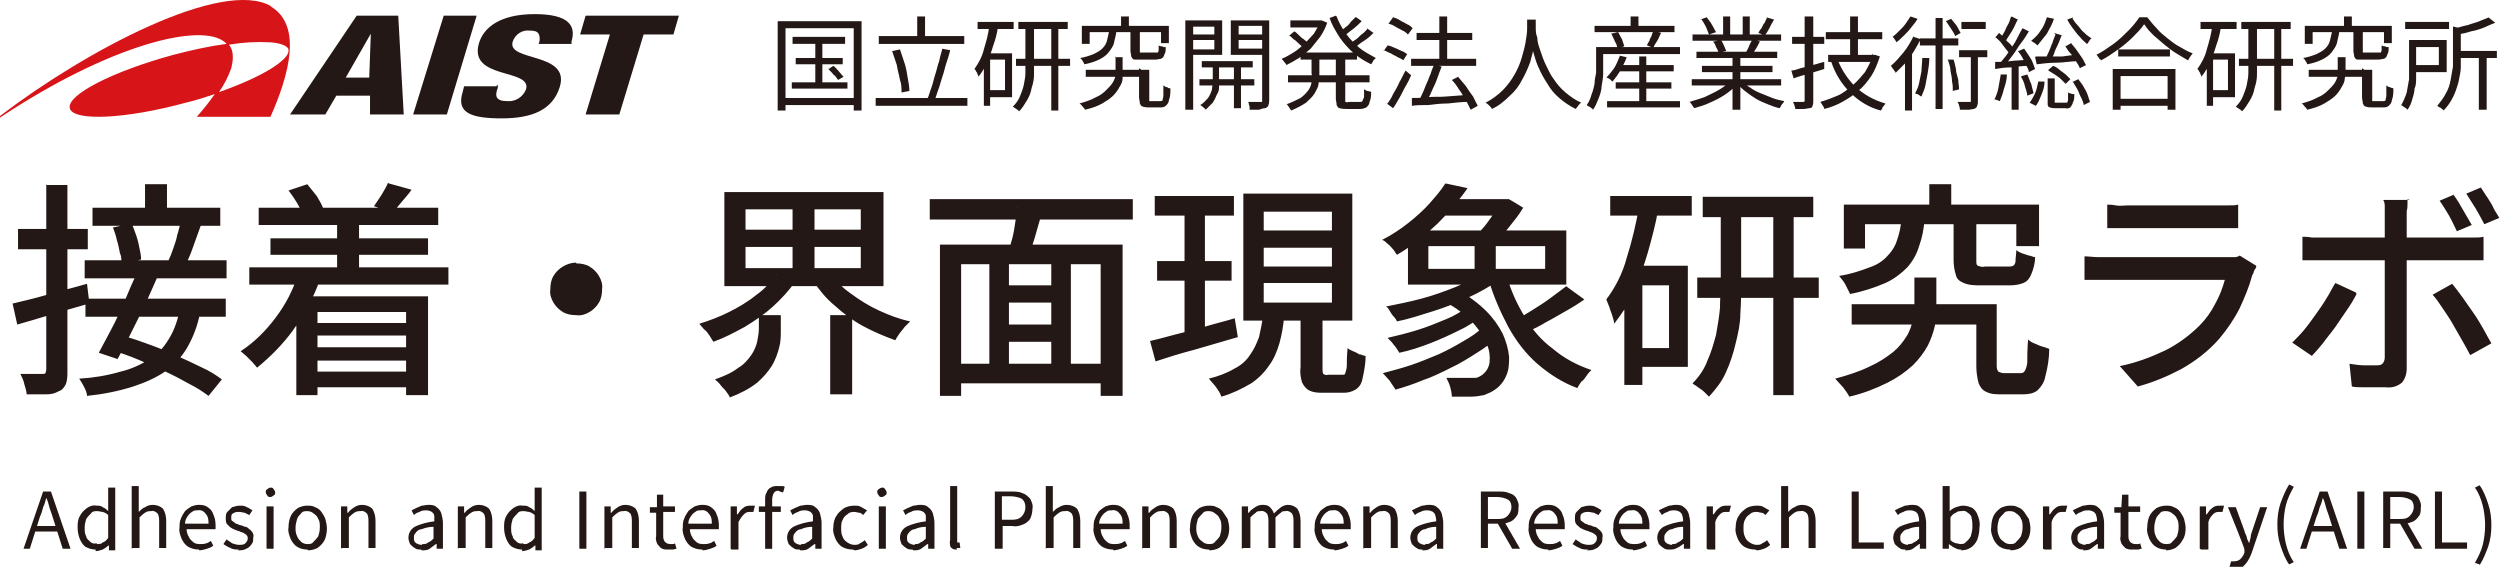
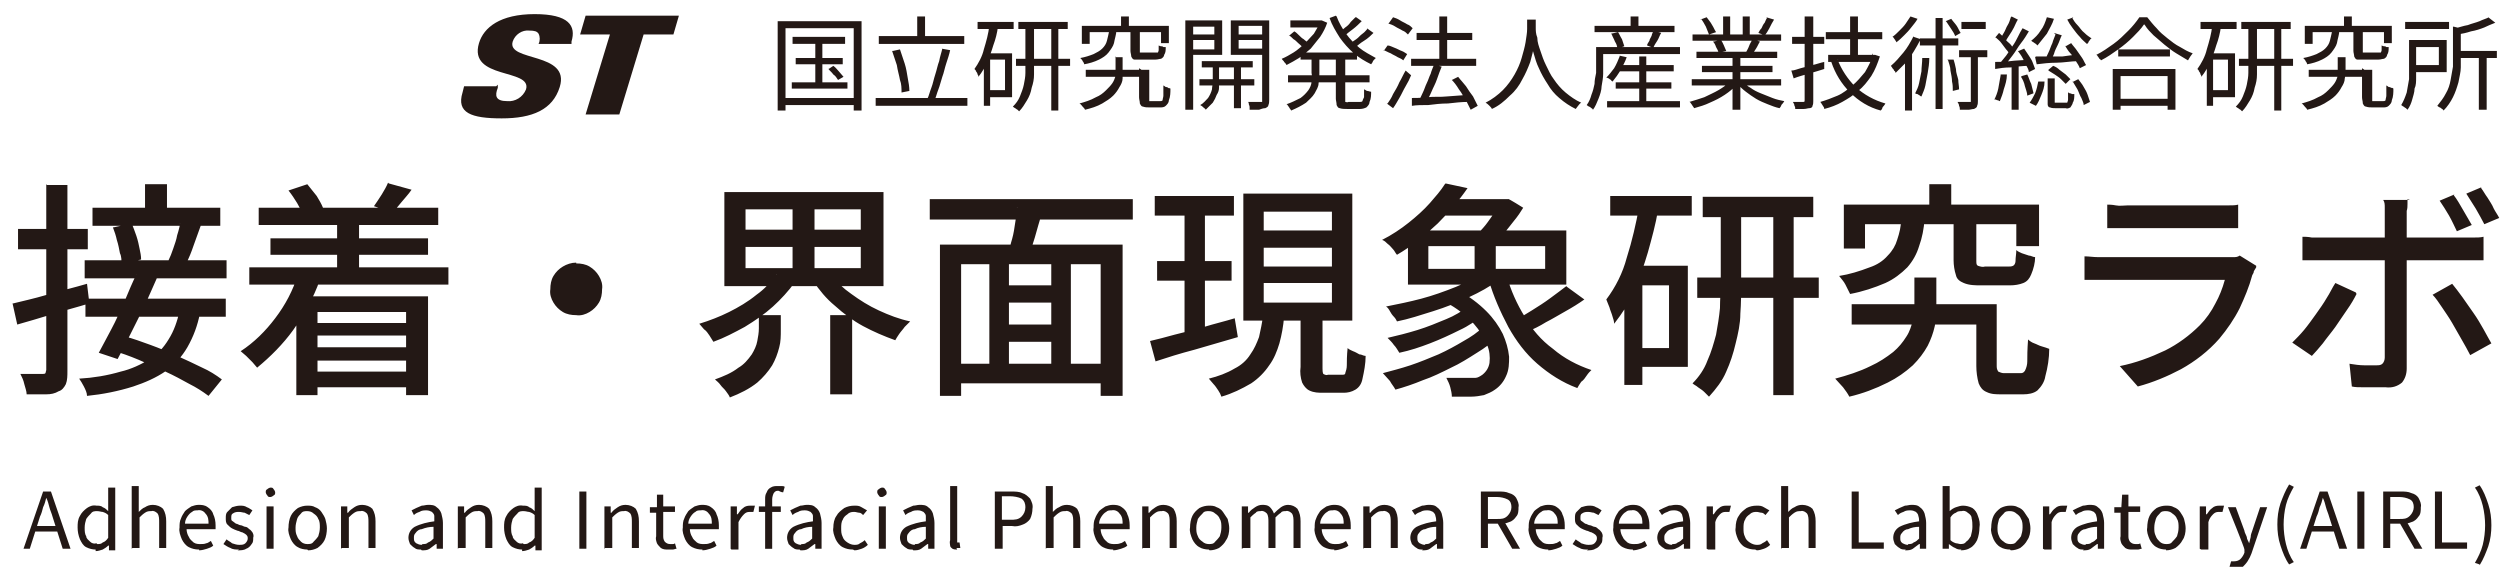
<svg xmlns="http://www.w3.org/2000/svg" id="_レイヤー_1" data-name="レイヤー_1" version="1.1" viewBox="0 0 318.9 72.3">
  <defs>
    <style>
      .st0 {
        fill: #231815;
      }

      .st1 {
        fill: #d71518;
      }
    </style>
  </defs>
  <g id="_サイトタイトル_e" data-name="サイトタイトル_e">
    <path id="_パス_391" data-name="パス_391" class="st0" d="M18.5,23.5h2.8v3.9h-2.8v-3.9ZM11.8,26.5h16.3v2.3H11.8v-2.3ZM10.8,33.2h18.1v2.3H10.8v-2.3ZM14.5,29l2.3-.5c.2.5.4,1,.6,1.6.2.6.3,1.1.4,1.6.1.5.2.9.2,1.4l-2.5.6c0-.5,0-1-.2-1.4-.1-.5-.2-1.1-.4-1.7-.1-.5-.3-1.1-.5-1.6ZM22.9,28.5l2.7.3c-.3.8-.6,1.7-.9,2.5-.3.9-.6,1.6-.9,2.2l-2.3-.3c.2-.4.4-.9.6-1.5.2-.6.4-1.1.5-1.7.2-.6.3-1.1.4-1.5h0ZM10.9,38.1h17.9v2.3H10.9v-2.3ZM17.3,35l2.7.5c-.5,1.1-1,2.3-1.6,3.6-.6,1.2-1.2,2.4-1.8,3.6-.6,1.2-1.1,2.2-1.6,3.1l-2.4-.8c.5-.9,1-1.9,1.6-3,.6-1.1,1.1-2.3,1.7-3.6.5-1.2,1-2.4,1.5-3.4h0ZM14.3,44.7l1.6-1.8c1.1.3,2.2.7,3.3,1.1,1.1.4,2.3.9,3.4,1.4,1.1.5,2.2,1,3.2,1.5.9.4,1.7.9,2.5,1.5l-1.7,2.1c-.8-.6-1.6-1.1-2.4-1.5-.9-.5-2-1.1-3.1-1.6-1.1-.5-2.3-1-3.4-1.5-1.2-.5-2.3-.9-3.4-1.2ZM22.9,39.7l2.6.3c-.3,1.5-.8,2.9-1.6,4.3-.7,1.2-1.6,2.2-2.7,3-1.3.9-2.7,1.5-4.2,2-1.9.6-3.9,1-5.9,1.2,0-.4-.2-.8-.4-1.2-.2-.4-.4-.7-.6-1,1.8-.1,3.6-.4,5.3-.9,1.3-.3,2.6-.9,3.7-1.6,1-.6,1.8-1.5,2.4-2.5.7-1.1,1.1-2.3,1.4-3.6ZM1.7,38.7c1.2-.3,2.6-.6,4.3-1.1,1.7-.5,3.4-.9,5.1-1.4l.3,2.5c-1.6.5-3.2.9-4.8,1.4-1.6.5-3,.9-4.4,1.3l-.6-2.7ZM2.3,29.2h8.9v2.6H2.3v-2.6ZM6,23.6h2.6v23.7c0,.6,0,1.2-.2,1.7-.2.4-.5.8-.9.9-.5.3-1,.4-1.6.4-.8,0-1.6,0-2.5,0,0-.4-.2-.9-.3-1.3-.1-.5-.3-.9-.5-1.3.6,0,1.2,0,1.7,0h1.1c.2,0,.3,0,.4-.1,0-.1.1-.3.1-.4v-23.7ZM33.1,26.5h22.8v2.2h-22.9v-2.2ZM34.5,30.4h20.1v2.1h-20.1v-2.1ZM39.2,41.2h13.7v1.6h-13.7v-1.6ZM39.2,44.3h13.7v1.7h-13.7v-1.7ZM39.2,47.4h14v2h-14v-2ZM31.8,34.1h25.4v2.2h-25.4v-2.2ZM43,28h2.8v7.8h-2.8v-7.8ZM36.8,24.3l2.4-.8c.4.5.8,1,1.2,1.5.3.5.6,1,.8,1.5l-2.5,1c-.2-.5-.5-1.1-.8-1.6-.3-.5-.7-1.1-1.1-1.6ZM49.6,23.4l2.9.8c-.4.6-.9,1.1-1.3,1.6-.4.5-.8,1-1.2,1.3l-2.3-.8c.3-.4.6-.9,1-1.5.3-.5.6-1,.8-1.5ZM38.1,35.1l2.7.6c-.8,2.3-2,4.4-3.4,6.4-1.3,1.8-2.9,3.4-4.6,4.8-.2-.2-.4-.5-.6-.7l-.8-.8c-.2-.2-.5-.4-.7-.6,1.7-1.1,3.2-2.6,4.4-4.2,1.3-1.7,2.3-3.6,2.9-5.6ZM37.7,37.8h16.9v12.6h-2.8v-10.6h-11.3v10.6h-2.7v-12.6ZM73.5,33.6c.6,0,1.2.1,1.7.4.5.3.9.7,1.2,1.2.3.5.5,1.1.4,1.7,0,.6-.1,1.2-.4,1.7-.3.5-.7.9-1.2,1.2-.5.3-1.1.5-1.7.4-.6,0-1.2-.1-1.7-.4-.5-.3-.9-.7-1.2-1.2-.3-.5-.5-1.1-.4-1.7,0-.6.1-1.2.4-1.7.3-.5.7-.9,1.2-1.2.5-.3,1.1-.5,1.7-.5ZM95.1,31.5v2.7h14.7v-2.7h-14.7ZM95.1,26.7v2.6h14.7v-2.6h-14.7ZM92.4,24.5h20.3v12h-20.3v-12ZM106,35c.7,1,1.6,1.8,2.6,2.5,1.1.8,2.2,1.5,3.5,2.1,1.3.6,2.6,1.1,4,1.4-.2.2-.4.4-.7.7-.2.3-.5.6-.7.9-.2.3-.4.6-.5.8-1.4-.5-2.8-1.1-4.1-1.8-1.3-.7-2.5-1.6-3.6-2.6-1.1-.9-2-2-2.8-3.2l2.3-.9ZM99,35l2.4,1c-.8,1.1-1.8,2.2-2.8,3.1-1.1,1-2.3,1.8-3.6,2.6-1.3.7-2.6,1.4-4,1.9-.2-.3-.3-.5-.5-.8-.2-.3-.4-.6-.7-.8-.2-.2-.4-.5-.6-.7,1.3-.4,2.6-.9,3.8-1.5,1.2-.6,2.4-1.3,3.5-2.2,1-.7,1.8-1.6,2.6-2.6h0ZM96.8,40.2h2.8v1.9c0,.7,0,1.5-.2,2.2-.2.8-.5,1.6-.9,2.3-.5.8-1.2,1.6-1.9,2.2-1,.8-2.2,1.4-3.5,1.9-.1-.3-.3-.5-.5-.8-.2-.3-.5-.5-.7-.8-.2-.3-.5-.5-.7-.7,1.1-.4,2.1-.8,3-1.5.7-.4,1.2-1,1.7-1.7.3-.5.6-1.1.7-1.7.1-.5.2-1.1.2-1.6v-1.8ZM101.1,25.6h2.8v9.7h-2.8v-9.7ZM105.9,40.2h2.8v10.1h-2.8v-10.1ZM127.4,36.4h7.8v2.2h-7.8v-2.2ZM127.4,41.4h7.8v2.2s-7.8,0-7.8,0v-2.2ZM121.6,46.4h20.1v2.5h-20.1v-2.5ZM119.9,31.2h23.3s0,19.3,0,19.3h-2.8v-16.8s-17.8,0-17.8,0v16.8h-2.7v-19.3ZM126.2,32.8h2.5s0,14.8,0,14.8h-2.5v-14.8ZM134.1,32.8h2.5v14.8h-2.5s0-14.8,0-14.8ZM129.7,26.5l3.2.7c-.3,1-.6,2-.9,3.1-.3,1-.6,1.9-.9,2.7l-2.5-.7c.2-.5.3-1.2.5-1.8.2-.7.3-1.4.4-2.1.1-.7.2-1.3.3-1.9ZM118.6,25.4h25.9s0,2.6,0,2.6h-25.9v-2.6ZM147.3,25h10.1v2.5h-10.1v-2.5ZM147.6,33.3h9.5v2.5h-9.5v-2.5ZM146.7,43.5c.9-.2,2-.5,3.1-.8,1.2-.3,2.4-.6,3.8-1,1.3-.4,2.6-.7,3.9-1.1l.4,2.4c-1.8.5-3.7,1.1-5.5,1.6-1.9.5-3.5,1-5,1.5l-.7-2.6ZM161.2,31.6v2.4h8.7v-2.4h-8.7ZM161.2,36.1v2.5h8.7v-2.5h-8.7ZM161.2,27v2.4h8.7v-2.4h-8.7ZM158.6,24.7h13.9v16.2h-13.9v-16.2ZM166.1,39.8h2.6v7.2c0,.2,0,.5.1.7.2.1.4.2.6.1h1.8c.2,0,.4,0,.4-.2.1-.3.2-.6.2-1,0-.5,0-1.2.1-2.2.2.2.5.3.7.4.3.1.6.3.8.4.3,0,.5.2.8.2,0,1-.2,2-.4,2.9-.1.6-.4,1.1-.9,1.4-.5.3-1,.4-1.5.4h-2.6c-.6,0-1.2,0-1.8-.3-.4-.2-.7-.6-.9-1-.2-.6-.3-1.3-.2-2v-7.2ZM161.1,40.4h2.7c-.1,1.2-.3,2.3-.6,3.4-.3,1-.7,2-1.3,2.8-.6.9-1.4,1.7-2.3,2.3-1.2.7-2.4,1.3-3.8,1.7-.1-.3-.2-.5-.4-.8-.2-.3-.4-.6-.6-.8-.2-.2-.4-.5-.6-.7,1.2-.3,2.3-.7,3.3-1.3.8-.4,1.5-1,2-1.8.5-.7.8-1.4,1.1-2.2.2-.9.4-1.8.5-2.7h0ZM151.1,26h2.6v17.1l-2.6.4v-17.5ZM184.3,38.5l1.8-1.4c1.3.7,2.5,1.6,3.5,2.6.9.9,1.6,1.9,2.1,2.9.4.9.7,1.9.8,2.9,0,.8,0,1.7-.4,2.5-.3.7-.8,1.3-1.4,1.7-.4.3-.9.5-1.4.7-.5.1-1.1.2-1.7.2-.3,0-.7,0-1.1,0-.4,0-.8,0-1.3,0,0-.4-.1-.8-.2-1.2-.1-.4-.3-.8-.5-1.2.5,0,1,0,1.5,0s.9,0,1.2,0c.3,0,.7,0,1,0,.3,0,.6-.2.9-.4.5-.4.8-.9.9-1.5.1-.8,0-1.6-.3-2.3-.4-1-1-1.9-1.7-2.7-1-1.1-2.2-2-3.5-2.7ZM187.4,39.1l1.9,1c-1,.8-2,1.5-3.1,2-1.2.6-2.5,1.2-3.8,1.7-1.3.5-2.5.9-3.9,1.2-.2-.3-.4-.7-.7-1-.2-.3-.5-.6-.8-.9,1.3-.3,2.5-.6,3.8-1,1.3-.4,2.5-.9,3.7-1.4,1-.4,2-1,2.9-1.7h0ZM189.3,41.8l1.9,1.1c-.9.8-1.8,1.5-2.8,2.1-1.1.7-2.2,1.4-3.3,1.9-1.2.6-2.4,1.2-3.6,1.6-1.2.5-2.4.9-3.5,1.2-.2-.4-.5-.7-.7-1.1-.3-.3-.6-.7-.9-1,1.1-.3,2.3-.6,3.5-1,1.2-.4,2.4-.9,3.6-1.4,1.1-.5,2.2-1.1,3.2-1.7.9-.5,1.8-1.1,2.5-1.8h0ZM183.9,25.4h8.6v2.1h-8.6v-2.1ZM189.1,34.7l2.1,1c-1.2.9-2.5,1.6-3.8,2.2-1.5.7-3,1.3-4.6,1.8-1.6.5-3.1,1-4.6,1.3-.1-.2-.2-.4-.4-.6-.2-.2-.4-.5-.5-.7s-.3-.5-.5-.6c1.5-.3,3-.6,4.5-1,1.5-.4,2.9-.9,4.4-1.5,1.2-.5,2.4-1.1,3.4-1.8h0ZM192.2,35.2c.5,1.8,1.3,3.6,2.3,5.2.9,1.6,2.1,3,3.6,4.1,1.4,1.2,3.1,2.1,4.9,2.7-.2.2-.4.4-.6.7s-.4.6-.7.8c-.2.3-.4.6-.5.8-1.9-.7-3.6-1.8-5.1-3.1-1.5-1.3-2.7-2.9-3.7-4.7-1-1.9-1.9-3.9-2.5-6l2.3-.5ZM199.9,36.6l2.2,1.6c-.7.5-1.5,1-2.4,1.5s-1.7,1-2.5,1.4c-.8.5-1.6.9-2.4,1.2l-1.7-1.4c.7-.3,1.5-.8,2.3-1.3.8-.5,1.6-1,2.4-1.6.8-.6,1.5-1.1,2-1.5h0ZM182.2,31.4v2.9h14.9v-2.9h-14.9ZM179.6,29.4h20.2v6.9h-20.2v-6.9ZM184.4,23.4l2.8.6c-1.1,1.6-2.4,3.1-3.8,4.5-1.6,1.5-3.3,2.9-5.2,4-.2-.2-.3-.5-.5-.7-.2-.2-.4-.5-.7-.7-.2-.2-.4-.4-.7-.5,1.2-.6,2.4-1.4,3.4-2.2,1-.8,1.9-1.6,2.7-2.5.7-.8,1.4-1.6,1.9-2.4h0ZM188.1,30.5h2.7v5.1h-2.7v-5.1ZM191.4,25.4h1c0-.1,1.9,1.1,1.9,1.1-.3.5-.7,1.1-1.2,1.7s-.9,1.2-1.4,1.7c-.4.5-.9,1-1.4,1.4-.3-.2-.6-.4-1-.7-.4-.3-.7-.5-1-.6.4-.4.8-.8,1.2-1.3.4-.5.7-1,1.1-1.5.3-.5.6-1,.8-1.3v-.5ZM217.2,25.1h14.1v2.6h-14.1v-2.6ZM216.5,35.4h15.5v2.6h-15.5v-2.6ZM226.2,26.1h2.6v24.3h-2.6v-24.3ZM219.5,26.2h2.6v10c0,1.2,0,2.5-.1,3.8,0,1.3-.3,2.6-.6,3.8-.3,1.3-.7,2.5-1.2,3.6-.5,1.2-1.3,2.2-2.2,3.2-.2-.2-.4-.4-.6-.6-.2-.2-.5-.4-.8-.6-.2-.2-.5-.3-.7-.5.8-.8,1.5-1.8,1.9-2.9.5-1.1.8-2.2,1.1-3.3.2-1.1.4-2.3.5-3.4,0-1.1.1-2.2.1-3.2v-10ZM205.4,25h10.4v2.5h-10.4v-2.5ZM208.4,33.9h6.9v12.9h-6.9v-2.4h4.5v-8h-4.5v-2.4ZM209,26.2l2.5.6c-.3,1.8-.8,3.6-1.3,5.4-.5,1.7-1.1,3.4-1.8,5-.6,1.5-1.5,2.8-2.5,4.1,0-.3-.1-.6-.2-.9-.1-.4-.3-.8-.4-1.2-.1-.3-.3-.7-.4-1,1.2-1.6,2.1-3.4,2.6-5.3.7-2.2,1.2-4.4,1.6-6.6h0ZM207.2,33.9h2.3v15.2h-2.3v-15.2ZM236.2,38.8h17.1v2.6h-17.1v-2.6ZM251.8,38.8h2.9v7.8c0,.3,0,.5.2.8.2.1.5.2.7.2h2.1c.2,0,.4,0,.6-.3.2-.4.3-.8.3-1.2,0-.6,0-1.5.1-2.8.2.2.5.4.8.5.3.1.6.3,1,.4s.6.2.9.3c0,1.2-.2,2.4-.5,3.5-.1.7-.5,1.3-1,1.8-.5.4-1.2.5-1.8.5h-2.8c-.7,0-1.3,0-1.9-.3-.5-.2-.8-.6-1-1.1-.2-.7-.3-1.5-.3-2.2v-7.8ZM246.1,23.5h2.8v4.2h-2.8v-4.2ZM242.6,28h2.9c-.1,1.2-.3,2.3-.7,3.4-.3,1-.8,1.9-1.5,2.7-.8.8-1.7,1.5-2.8,2-1.4.6-2.9,1.1-4.5,1.4-.2-.4-.4-.8-.6-1.2-.2-.4-.5-.7-.8-1.1,1.3-.2,2.6-.6,3.9-1.1.9-.3,1.7-.8,2.3-1.5.6-.6,1-1.3,1.2-2,.3-.9.5-1.7.5-2.6h0ZM249.4,28h2.7v5.2c0,.4,0,.6.2.7.3.1.6.2.9.1h3c.2,0,.4,0,.6-.1.2-.1.3-.4.3-.6,0-.5.1-.9.1-1.4.2.2.5.3.7.4.3.1.6.2.9.3.3,0,.5.2.8.2,0,.7-.2,1.5-.5,2.2-.2.5-.5.9-1,1.1-.5.2-1.1.3-1.7.3h-3.7c-.7,0-1.5,0-2.2-.3-.5-.2-.9-.5-1-1-.2-.6-.3-1.3-.3-1.9v-5.2ZM235.2,26.1h24.9v5.3h-2.9v-2.8h-19.3v3.1h-2.7v-5.5ZM244.3,35.4h2.7v3.7c0,.8,0,1.7-.2,2.5-.2.9-.5,1.7-.9,2.5-.5.9-1.1,1.7-1.9,2.5-1,.9-2,1.6-3.2,2.2-1.6.8-3.2,1.4-4.9,1.8-.2-.4-.5-.8-.8-1.2-.4-.4-.7-.8-1-1.1,1.5-.4,3.1-.9,4.5-1.6,1.1-.5,2-1.1,2.9-1.8.7-.6,1.2-1.2,1.7-2,.4-.6.6-1.3.8-2,.1-.6.2-1.3.2-1.9v-3.6ZM268.6,26.1c.4,0,.8,0,1.3.1s1,0,1.5,0h11.3c.5,0,1,0,1.5,0,.5,0,1,0,1.3-.1v3c-.4,0-.8,0-1.3,0-.5,0-1,0-1.5,0h-11.2c-.5,0-.9,0-1.4,0-.5,0-.9,0-1.3,0v-3ZM287.8,34.1c-.1.2-.2.3-.3.5,0,.2-.1.3-.2.5-.4,1.5-1,2.9-1.6,4.2-.7,1.4-1.6,2.7-2.6,3.9-1.4,1.6-3.1,2.9-4.9,3.9-1.7.9-3.6,1.7-5.5,2.2l-2.3-2.6c2-.4,3.9-1.1,5.8-2,1.6-.8,3.1-1.9,4.4-3.2.8-.8,1.5-1.8,2-2.8.5-.9.9-1.9,1.2-3h-14.8c-.3,0-.8,0-1.4,0-.6,0-1.1,0-1.7,0v-3c.6,0,1.1.1,1.7.1.5,0,1,0,1.4,0h14.8c.4,0,.7,0,1.1,0,.3,0,.5,0,.8-.2l2.1,1.3ZM313,24.9c.4.5.8,1.2,1.2,1.9.4.7.8,1.4,1.1,1.9l-1.9.8c-.3-.6-.6-1.3-1-2-.4-.7-.8-1.3-1.2-1.9l1.9-.8ZM316.5,24c.3.4.5.8.8,1.2.3.5.6.9.8,1.4.2.4.5.8.7,1.2l-1.9.8c-.3-.6-.7-1.3-1.1-2-.4-.6-.8-1.3-1.2-1.9l1.9-.8ZM307.1,25.4c0,.1,0,.3,0,.6,0,.3,0,.6-.1.9,0,.3,0,.6,0,.8v19.3c0,.7-.2,1.3-.6,1.8-.6.5-1.3.7-2.1.6-.4,0-.9,0-1.4,0-.5,0-1,0-1.5,0-.5,0-1,0-1.4-.1l-.3-2.9c.6.1,1.3.2,1.9.2.6,0,1.1,0,1.5,0,.3,0,.6,0,.8-.2.2-.2.3-.5.3-.8v-17.9c0-.4,0-.8,0-1.2,0-.4,0-.7-.2-1h3.4ZM293.6,30.2c.4,0,.8,0,1.3.1.4,0,.9,0,1.3,0h18c.4,0,.8,0,1.3,0s.9,0,1.3-.1v3c-.4,0-.8,0-1.3,0-.5,0-.9,0-1.2,0h-18c-.4,0-.9,0-1.3,0-.5,0-.9,0-1.3,0v-3ZM300.6,37.5c-.3.6-.7,1.3-1.2,2s-1,1.5-1.5,2.2c-.5.7-1.1,1.4-1.6,2.1-.5.6-1,1.2-1.4,1.6l-2.5-1.7c.5-.5,1-1,1.5-1.6.5-.6,1-1.3,1.5-2s1-1.4,1.4-2.1c.4-.6.7-1.3,1.1-1.9l2.6,1.2ZM312.8,36.2c.4.5.8,1,1.3,1.7s.9,1.3,1.4,2c.5.7.9,1.4,1.3,2.1s.7,1.3,1,1.8l-2.7,1.5c-.3-.6-.7-1.3-1.1-2-.4-.7-.8-1.4-1.2-2.1-.4-.7-.9-1.4-1.3-2s-.8-1.2-1.2-1.6l2.5-1.4Z" />
    <path id="_パス_390" data-name="パス_390" class="st0" d="M101.1,4.7h6.7s0,.9,0,.9h-6.7v-.9ZM101.5,7.4h6v.8h-6v-.8ZM101,10.5h7.1s0,.8,0,.8h-7.1v-.8ZM104,5h.9v6h-.9v-6ZM105.7,8.8l.6-.4c.3.2.5.5.7.7.2.2.4.5.6.7l-.7.4c-.2-.3-.3-.5-.6-.7-.2-.3-.5-.5-.7-.8ZM99.1,2.7h10.8s0,11.4,0,11.4h-1V3.6h-8.7s0,10.5,0,10.5h-1V2.7ZM99.6,12.5h9.7s0,.9,0,.9h-9.7s0-.9,0-.9ZM112.1,4.6h10.9v1h-10.9v-1ZM111.7,12.5h11.7v1h-11.7v-1ZM117,2.1h1v3.1h-1v-3.1ZM120.1,6.2l1.1.2c-.1.5-.3,1.1-.5,1.7-.2.6-.3,1.2-.5,1.7-.2.6-.3,1.1-.5,1.6-.2.5-.3,1-.5,1.4l-.9-.2c.2-.4.3-.9.5-1.4.2-.5.3-1.1.5-1.7.2-.6.3-1.2.5-1.7.1-.6.3-1.1.4-1.6ZM113.9,6.5l.9-.2c.2.6.4,1.2.6,1.8.2.6.3,1.3.4,1.9.1.5.2,1.1.2,1.6l-1,.2c0-.5,0-1.1-.2-1.6-.1-.6-.3-1.2-.4-1.9-.2-.6-.4-1.2-.6-1.8h0ZM129.9,2.8h6.3v.9h-6.3v-.9ZM129.6,7.5h6.9v.9h-6.9v-.9ZM134.1,3.2h.9v10.9h-.9V3.2ZM131,3.2h.9v4.6c0,.5,0,1.1,0,1.7,0,.6-.1,1.1-.3,1.7-.1.6-.3,1.1-.6,1.6-.3.5-.6,1-1,1.4,0,0-.1-.1-.2-.2,0,0-.2-.1-.3-.2,0,0-.2-.1-.3-.2.4-.4.7-.8.9-1.3.2-.5.4-1,.5-1.5.1-.5.2-1,.2-1.5,0-.5,0-1,0-1.5V3.2ZM124.7,2.8h4.6v.9h-4.6v-.9ZM126,6.8h3.1v5.6h-3.1v-.9h2.2v-3.9h-2.2v-.9ZM126.4,3.2l.9.2c-.1.8-.3,1.6-.6,2.4-.2.7-.5,1.5-.8,2.2-.3.6-.6,1.2-1.1,1.8,0-.1,0-.2-.1-.3,0-.1-.1-.3-.2-.4,0-.1-.1-.2-.2-.3.5-.7,1-1.6,1.2-2.5.3-1,.6-2,.7-3.1h0ZM125.5,6.8h.8v6.7h-.8v-6.7ZM138.5,8.9h7.7v.9h-7.7v-.9ZM145.6,8.9h1v3.7c0,.1,0,.2,0,.3,0,0,.2,0,.3,0h1.1c.1,0,.2,0,.3-.1,0-.2.1-.4.1-.6,0-.3,0-.7,0-1.3,0,0,.2.1.3.2.1,0,.2,0,.3.1s.2,0,.3.1c0,.5,0,1-.2,1.5,0,.3-.2.5-.4.7-.2.2-.5.2-.7.2h-1.4c-.3,0-.5,0-.8-.1-.2,0-.3-.2-.4-.4,0-.3-.1-.5-.1-.8v-3.7ZM143,2.1h1v1.8h-1v-1.8ZM141.4,3.9h1c0,.5-.2,1-.3,1.6-.1.4-.4.8-.7,1.2-.3.4-.8.7-1.2.9-.6.3-1.3.5-1.9.6,0-.1-.1-.3-.2-.4,0-.1-.2-.3-.3-.4.6-.1,1.2-.3,1.7-.5.4-.2.8-.4,1.1-.7.3-.3.5-.6.6-1,.1-.4.2-.8.3-1.3ZM144.4,3.9h1v2.5c0,.2,0,.3,0,.3.1,0,.3,0,.4,0h1.6c0,0,.2,0,.3,0,0,0,.1-.2.1-.3,0-.2,0-.4,0-.6,0,0,.2.1.3.1.1,0,.2,0,.3.1h.3c0,.4,0,.7-.2,1,0,.2-.2.4-.4.5-.2,0-.4.1-.7.1h-1.8c-.3,0-.6,0-.9,0-.2,0-.3-.2-.4-.4,0-.2-.1-.5-.1-.7v-2.6ZM138,3.3h11.1v2.2h-1v-1.4h-9.1v1.5h-1v-2.4ZM142.2,7.3h1v1.6c0,.4,0,.7,0,1.1,0,.4-.2.8-.4,1.1-.2.4-.5.8-.8,1.1-.4.4-.9.7-1.4,1-.7.4-1.4.6-2.2.8,0-.1-.2-.3-.3-.4-.1-.1-.2-.3-.4-.4.7-.2,1.4-.4,2.1-.8.5-.2.9-.5,1.3-.9.3-.3.6-.6.8-.9.2-.3.3-.6.4-.9,0-.3,0-.6,0-.9v-1.6ZM153.3,7.8h6.5v.8h-6.5s0-.8,0-.8ZM153,10.1h7v.8h-7s0-.8,0-.8ZM157.4,8.1h.9v5.7h-.9v-5.7ZM154.7,8.1h.8v2.4c0,.3,0,.5,0,.7,0,.3-.1.6-.3.9-.1.3-.3.7-.5,1-.3.3-.6.6-.9.9,0-.1-.2-.2-.3-.3-.1-.1-.2-.2-.4-.3.4-.2.7-.6,1-.9.2-.3.4-.7.5-1.1,0-.3.1-.6.1-.9v-2.4ZM151.7,4.4h3.6v.7s-3.6,0-3.6,0v-.7ZM157.6,4.4h3.7v.7h-3.7v-.7ZM161,2.6h.9v10.1c0,.2,0,.5-.1.7,0,.2-.2.3-.4.4-.3,0-.5.1-.8.2-.3,0-.7,0-1.2,0,0-.1,0-.2,0-.3,0-.1,0-.2-.1-.4,0-.1,0-.2-.1-.3.4,0,.7,0,1,0h.6c0,0,.1,0,.2,0,0,0,0-.1,0-.2V2.6ZM151.7,2.6h4.2v4.4h-4.2s0-.7,0-.7h3.2s0-2.9,0-2.9h-3.2v-.7ZM161.4,2.6v.7h-3.4v2.9h3.4s0,.8,0,.8h-4.4V2.6h4.4ZM151.2,2.6h1v11.4s-1,0-1,0V2.6ZM165.9,6.7h7.2v.9h-7.2v-.9ZM164.6,2.6h3.9v.9h-3.9v-.9ZM164.3,9.6h10.4v.9h-10.4v-.9ZM168.2,2.6h.4s.7.3.7.3c-.2.6-.5,1.2-.9,1.8-.4.5-.8,1-1.2,1.5-.5.4-.9.8-1.5,1.2-.5.3-1,.6-1.6.9,0-.1-.2-.3-.3-.4,0-.1-.2-.2-.3-.4.5-.2,1-.5,1.5-.8.5-.3.9-.7,1.4-1.1.4-.4.8-.9,1.2-1.3.3-.5.6-1,.8-1.5v-.2ZM167.3,7.1h1v2.2c0,.4,0,.9-.1,1.3,0,.5-.3.9-.5,1.3-.3.5-.7.8-1.1,1.2-.6.4-1.2.7-1.9,1,0,0-.1-.2-.2-.3,0,0-.1-.2-.2-.3,0,0-.1-.2-.2-.2.6-.2,1.2-.5,1.8-.8.4-.3.7-.6,1-1,.2-.3.4-.7.4-1.1,0-.4.1-.7,0-1.1v-2.2ZM170.5,2.1c.3.8.7,1.5,1.2,2.2.5.7,1.1,1.3,1.7,1.8.6.5,1.4.9,2.1,1.3,0,0-.2.2-.2.2,0,0-.2.2-.2.3,0,0-.1.2-.2.3-.8-.4-1.5-.8-2.2-1.4-.7-.6-1.3-1.3-1.8-2-.5-.8-1-1.6-1.3-2.5l.8-.3ZM164.5,4.5l.6-.5c.2.1.4.3.6.5s.4.4.6.5c.2.2.4.3.5.4l-.7.6c-.1-.2-.3-.3-.5-.5-.2-.2-.4-.4-.6-.5-.2-.2-.4-.4-.6-.5ZM173,2.2l.7.5c-.3.3-.7.7-1.1,1-.4.3-.8.6-1.1.9l-.6-.5c.2-.2.5-.4.7-.6.3-.2.5-.4.7-.7.2-.2.4-.4.6-.6h0ZM174.5,3.7l.7.5c-.3.3-.7.7-1.2,1s-.8.6-1.2.9l-.6-.5c.2-.2.5-.4.8-.6.3-.2.5-.5.8-.7.3-.2.5-.5.7-.7ZM170.6,7.2h1v5.4c0,.1,0,.3,0,.4.1,0,.3.1.4,0h1.5c.1,0,.2,0,.3-.1,0-.1.1-.3.2-.5,0-.2,0-.6,0-1,.1,0,.3.2.4.2.2,0,.3.1.5.1,0,.4,0,.9-.2,1.3,0,.3-.2.5-.4.7-.2.1-.5.2-.8.2h-1.7c-.3,0-.6,0-.9-.1-.2,0-.3-.2-.4-.4,0-.3-.1-.6-.1-.8v-5.4ZM180,7.5h8.3v.9h-8.3v-.9ZM180.7,4.2h7.1v.9h-7.1v-.9ZM183.6,2.1h1v6.1h-1V2.1ZM180,12.5c.6,0,1.3,0,2.1-.1s1.6,0,2.5-.1l2.7-.2v.9c-.9,0-1.7.1-2.6.2-.9,0-1.7.1-2.5.2-.8,0-1.5,0-2.1.1v-1ZM185.2,10.2l.8-.4c.3.4.7.8,1,1.2.3.5.6.9.9,1.3.2.4.4.8.6,1.2l-.9.5c-.2-.4-.4-.8-.6-1.2-.3-.4-.5-.9-.9-1.4-.3-.5-.6-.9-1-1.3ZM182.8,8.2l1.1.3c-.2.5-.4,1-.6,1.6-.2.6-.5,1.1-.7,1.6-.2.5-.5,1-.7,1.4l-.9-.3c.2-.3.3-.6.5-1,.2-.4.3-.8.5-1.2.2-.4.3-.8.5-1.2.1-.4.3-.8.4-1.1ZM177.2,2.9l.5-.7c.3.1.6.2.9.4.3.2.6.3.9.5.3.1.5.3.7.5l-.6.8c-.2-.2-.4-.4-.7-.5-.3-.2-.6-.3-.9-.5s-.6-.3-.9-.4ZM176.5,6.5l.5-.7c.3,0,.6.2.9.3.3.1.6.3.9.4.3.1.5.3.7.4l-.5.8c-.2-.2-.5-.3-.7-.4-.3-.2-.6-.3-.9-.5-.3-.1-.6-.3-.9-.4h0ZM177,13.2c.2-.3.5-.7.7-1.2.3-.5.6-1,.8-1.5.3-.5.5-1,.8-1.5l.7.6c-.2.5-.4.9-.7,1.4s-.5,1-.8,1.5c-.3.5-.5.9-.8,1.3l-.8-.6ZM194.8,2.5h1.1c0,.3,0,.8,0,1.3,0,.6-.1,1.2-.2,1.9-.1.7-.3,1.5-.5,2.2-.3.8-.6,1.5-1,2.2-.4.8-.9,1.5-1.6,2.1-.7.7-1.4,1.3-2.3,1.7,0-.1-.2-.3-.3-.4-.1-.1-.3-.3-.5-.4.8-.4,1.6-1,2.2-1.6.6-.6,1.1-1.3,1.5-2,.4-.7.7-1.4.9-2.1.2-.7.4-1.4.5-2,.1-.7.2-1.2.2-1.7,0-.5,0-.9,0-1.2ZM195.9,2.7c0,.1,0,.4,0,.8,0,.4,0,.8.2,1.3,0,.6.2,1.1.4,1.7.2.6.4,1.2.7,1.8.3.6.6,1.3,1,1.8.4.6.9,1.2,1.5,1.7.6.5,1.3,1,2,1.3-.2.1-.3.3-.4.4-.1.1-.2.3-.3.4-.8-.4-1.4-.8-2.1-1.4-.6-.5-1.1-1.1-1.5-1.8-.4-.6-.8-1.3-1.1-2-.3-.6-.5-1.3-.7-2-.2-.6-.3-1.2-.4-1.8,0-.6-.1-1-.2-1.4s0-.7,0-.9h.9ZM206.3,8.3h7.2v.8h-7.2v-.8ZM206.1,10.5h7.1v.8h-7.1v-.8ZM205,12.9h9.3v.8h-9.3v-.8ZM209,7.2h1v6.3h-.9v-6.3ZM206.6,7.1l.9.2c-.2.6-.5,1.1-.8,1.7-.3.5-.6.9-1,1.4,0,0-.2-.1-.2-.2,0,0-.2-.1-.3-.2,0,0-.2-.1-.3-.1.4-.4.7-.8,1-1.2.3-.5.5-1,.7-1.5ZM204.1,6h10.2v.9h-10.2v-.9ZM203.4,3.3h10.2v.8h-10.2v-.8ZM208,2.1h1v1.7h-1v-1.7ZM203.6,6h.9v2c0,.4,0,.9,0,1.4s-.1,1-.2,1.6c0,.5-.2,1.1-.4,1.6-.2.5-.4,1-.7,1.4,0,0-.1-.2-.2-.2,0,0-.2-.2-.3-.2,0,0-.2-.1-.3-.2.3-.4.5-.9.6-1.3.2-.5.3-.9.4-1.4,0-.5.1-.9.2-1.4,0-.5,0-.9,0-1.3v-2ZM205.5,4.3l.9-.2c.2.3.3.6.5.9.1.3.2.6.3.9l-.9.3c0-.3-.1-.6-.3-.9-.1-.3-.3-.6-.4-.9h0ZM210.8,3.9l1.1.3c-.2.3-.3.7-.5,1-.2.3-.4.6-.5.9l-.8-.3c0-.2.2-.4.3-.6,0-.2.2-.4.3-.7,0-.2.2-.4.2-.6h0ZM215.8,10.1h11.4v.8h-11.4v-.8ZM215.9,4.4h11.3v.8h-11.3v-.8ZM216.4,6.6h10.3v.8h-10.3v-.8ZM217.1,8.4h9v.8h-9v-.8ZM221,7h1v7h-1v-7ZM219.8,2.1h.9v2.7h-.9v-2.7ZM222.3,2.1h.9v2.7h-.9v-2.7ZM220.7,10.4l.8.4c-.4.5-.9.9-1.5,1.3-.6.4-1.2.7-1.9,1-.6.3-1.3.5-2,.7,0,0-.1-.2-.2-.3,0,0-.1-.2-.2-.3,0,0-.1-.2-.2-.2.7-.2,1.3-.4,1.9-.6.6-.3,1.3-.6,1.8-.9.5-.3,1-.6,1.4-1.1h0ZM222.3,10.4c.3.3.6.6,1,.8.4.3.8.5,1.3.7.5.2,1,.4,1.5.6.5.2,1,.3,1.5.4,0,0-.1.2-.2.3s-.2.2-.2.3c0,0-.1.2-.2.3-.5-.1-1-.3-1.5-.5-.5-.2-1-.4-1.5-.7-.5-.3-.9-.6-1.3-.9-.4-.3-.7-.6-1.1-1l.7-.3ZM225.3,2.2l1,.3c-.2.3-.4.7-.6,1.1-.2.4-.4.7-.6.9l-.8-.3c.1-.2.2-.4.4-.6.1-.2.2-.5.4-.7.1-.2.2-.5.3-.6h0ZM223.5,5l1,.3c-.2.3-.3.6-.5.9-.2.3-.3.5-.5.7l-.8-.2c.1-.2.3-.5.4-.8.1-.3.3-.6.4-.8h0ZM216.9,2.5l.8-.3c.2.3.5.6.7,1,.2.3.3.6.5.9l-.9.3c-.1-.3-.3-.7-.4-1-.2-.4-.4-.7-.6-1ZM218.6,5.3l.9-.2c.2.2.3.5.4.7.1.2.2.5.3.7l-1,.2c0-.2-.2-.5-.3-.7-.1-.3-.2-.5-.4-.7h0ZM232.9,4.1h7.2v.9h-7.2v-.9ZM233.2,7h5.7v.9h-5.7v-.9ZM236,2.1h1v5.4h-1V2.1ZM234.4,7.6c.5,1.3,1.3,2.5,2.3,3.5,1.1,1,2.4,1.7,3.8,2.1,0,0-.1.2-.2.3,0,0-.2.2-.2.3,0,.1-.1.2-.2.3-1.5-.4-2.8-1.2-3.9-2.3-1.1-1.1-1.9-2.4-2.4-3.9l.9-.3ZM238.8,7h.4s.6.2.6.2c-.3.9-.6,1.7-1.1,2.5-.5.7-1,1.4-1.7,1.9-.6.6-1.3,1-2,1.4-.7.4-1.5.7-2.3.9,0,0,0-.2-.1-.3s-.1-.2-.2-.3c0,0-.1-.2-.2-.3.7-.2,1.5-.5,2.2-.8.7-.3,1.3-.8,1.9-1.3.6-.5,1.1-1.1,1.6-1.7.4-.7.8-1.4,1-2.2v-.2ZM228.5,9c.4,0,.8-.2,1.2-.3l1.5-.4c.5-.1,1-.3,1.5-.4v.9c-.6.2-1.3.4-2,.6s-1.4.4-1.9.6l-.3-1ZM228.6,4.7h4.1v.9h-4.1v-.9ZM230.3,2.1h1v10.8c0,.2,0,.4-.1.6,0,.2-.2.3-.4.3-.2,0-.4.1-.7.1-.3,0-.6,0-1.1,0,0-.1,0-.3-.1-.4,0-.2-.1-.3-.2-.5.3,0,.6,0,.8,0h.5c.2,0,.2,0,.2-.3V2.1ZM245.3,7.4h.8c0,.7-.1,1.3-.2,1.9s-.2,1.1-.3,1.6c-.1.5-.3.9-.5,1.4,0,0-.1,0-.2-.1s-.2-.1-.3-.2c0,0-.2,0-.3-.1.2-.4.4-.8.5-1.3.1-.5.2-1,.3-1.5,0-.5.1-1.1.1-1.7h0ZM244.9,4.9h4.9v.9h-4.9v-.9ZM246.9,2.3h.9v11.6h-.9V2.3ZM248.4,7.6h.8c.1.3.2.7.3,1.2,0,.5.2.9.3,1.4,0,.4.1.8.1,1.2l-.8.2c0-.4,0-.8-.1-1.2,0-.4-.1-.9-.2-1.4,0-.5-.2-.9-.3-1.3ZM250.2,2.8h3.1v.9h-3.1v-.9ZM249.9,6.4h3.6v.9h-3.6v-.9ZM248.2,2.7l.7-.3c.2.3.5.6.7.9.2.3.3.6.5.9l-.7.4c-.1-.3-.3-.6-.5-.9-.2-.3-.4-.6-.6-.9h0ZM251.4,6.7h.9v6.2c0,.2,0,.4-.1.6,0,.2-.2.3-.4.4-.2,0-.5.1-.7.1-.3,0-.7,0-1.1,0,0-.2,0-.3-.1-.5,0-.2-.1-.3-.2-.5.3,0,.6,0,.9,0,.3,0,.5,0,.6,0,0,0,.1,0,.2,0,0,0,0-.1,0-.2v-6.2ZM243.7,2.1l.9.3c-.2.4-.5.7-.8,1.1-.3.4-.6.7-.9,1-.3.3-.6.6-1,.9,0,0,0-.1-.1-.2,0,0-.1-.2-.2-.3,0,0-.1-.2-.2-.2.3-.2.6-.5.9-.8.3-.3.6-.6.8-.9.2-.3.4-.6.6-.9h0ZM243,7.3l.8-.8h.1v7.6h-.9v-6.8ZM244.1,4.7l.9.3c-.3.6-.6,1.1-.9,1.6-.3.5-.7,1-1.1,1.5-.4.4-.8.8-1.2,1.2,0,0,0-.2-.2-.3,0-.1-.1-.2-.2-.3,0,0-.1-.2-.2-.3.6-.5,1.1-1.1,1.6-1.7.5-.6.9-1.3,1.3-2.1h0ZM262,4.2l1,.3c-.2.4-.3.8-.5,1.2-.2.4-.4.8-.5,1.2-.2.4-.3.7-.5,1l-.7-.2c.2-.3.3-.6.5-1,.2-.4.3-.8.5-1.2.1-.4.3-.8.4-1.1h0ZM263.5,5.9l.7-.4c.2.3.5.6.7.9.2.3.5.7.7,1,.2.3.3.6.5.9l-.8.4c-.1-.3-.3-.6-.5-.9-.2-.3-.4-.7-.7-1s-.5-.7-.7-1h0ZM264.3,10.5l.8-.4c.2.3.5.6.7,1,.2.3.4.7.5,1,.1.3.2.6.3.9l-.8.4c0-.3-.2-.6-.3-.9-.2-.3-.3-.7-.5-1.1-.2-.3-.4-.7-.6-1h0ZM259.7,7.2c.4,0,1,0,1.5,0h1.9c.7-.1,1.3-.2,2-.2v.8c-.9,0-1.9.2-2.8.2-.9,0-1.7.1-2.5.2l-.2-.9ZM261.1,2.2l.9.2c-.2.7-.6,1.3-.9,1.9-.4.5-.8,1-1.2,1.5,0,0-.1-.1-.2-.2,0,0-.2-.1-.3-.2,0,0-.2-.1-.3-.2.5-.4.9-.8,1.2-1.3.4-.5.6-1.1.8-1.7h0ZM264.3,2.2c.2.4.4.7.7,1,.3.3.5.7.9,1,.3.3.6.5.9.7,0,0-.2.1-.2.2,0,0-.2.2-.2.3,0,0-.1.2-.2.2-.3-.3-.6-.5-.9-.9-.3-.3-.6-.7-.9-1.1-.3-.4-.5-.7-.7-1.1l.8-.3ZM261.3,8.9l.6-.5c.3.1.6.3.8.5.3.2.5.4.8.6.2.2.4.4.6.6l-.6.6c-.2-.2-.4-.4-.6-.6-.2-.2-.5-.4-.8-.6-.3-.2-.5-.3-.8-.5h0ZM261.2,10h.9v2.8c0,.2,0,.3,0,.3,0,0,.2,0,.3,0h1.1c0,0,.2,0,.2,0,0-.1.1-.2.1-.4,0-.2,0-.5,0-.9,0,0,.1,0,.2.1,0,0,.2,0,.3.1,0,0,.2,0,.3,0,0,.4,0,.8-.2,1.1,0,.2-.2.4-.3.6-.2.1-.4.2-.6.1h-1.3c-.2,0-.5,0-.7-.1-.2,0-.3-.2-.3-.4,0-.2,0-.5,0-.7v-2.8ZM260,10.4h.8c0,.7-.2,1.2-.4,1.7-.2.5-.4,1-.7,1.4l-.8-.4c.3-.4.5-.8.7-1.2.2-.5.3-1,.4-1.5h0ZM256.6,2.1l.8.4c-.2.3-.3.6-.5,1s-.4.7-.6,1c-.2.3-.4.6-.5.9l-.7-.3c.2-.3.3-.6.5-.9s.3-.7.5-1c.2-.3.3-.7.4-1h0ZM258,3.6l.8.4c-.3.5-.6,1-1,1.5s-.7,1.1-1.1,1.6c-.4.5-.7.9-1,1.3l-.6-.3c.2-.3.5-.6.8-1,.3-.4.5-.8.8-1.2.3-.4.5-.8.7-1.2.2-.4.4-.8.6-1.1ZM254.5,4.8l.5-.6c.2.2.5.4.7.7.2.3.5.5.7.7.2.2.3.4.5.7l-.5.7c-.1-.2-.3-.5-.5-.7-.2-.3-.4-.5-.6-.8s-.5-.5-.7-.7h0ZM257.5,6.5l.7-.3c.2.3.4.6.6.9.2.3.4.6.5.9.1.3.2.5.3.8l-.8.4c0-.3-.2-.6-.3-.8-.1-.3-.3-.6-.5-1s-.4-.6-.6-.9h0ZM254.4,7.9c.6,0,1.3,0,2-.1s1.6-.1,2.4-.2v.8c-.8,0-1.5.1-2.3.2-.8,0-1.4.1-2,.2v-.9ZM257.9,9.7l.7-.2c.2.4.3.8.5,1.2.1.4.2.8.3,1.2l-.8.3c0-.4-.2-.8-.3-1.2-.1-.5-.3-.9-.5-1.2ZM255.2,9.5h.8c0,.7-.2,1.3-.4,1.9-.1.5-.3,1-.5,1.5,0,0-.1,0-.2-.1,0,0-.2,0-.3-.1,0,0-.2,0-.2,0,.2-.4.4-.9.5-1.4.1-.6.2-1.1.3-1.7ZM256.6,8.2h.9v5.8h-.9v-5.8ZM270.2,6.3h6.6v.9h-6.6v-.9ZM270,12.6h7v.9h-7v-.9ZM269.5,8.8h8v5.2h-1v-4.3h-6v4.3h-1v-5.2ZM273.5,3.1c-.4.6-.9,1.1-1.4,1.6-.6.6-1.2,1.1-1.9,1.6-.7.5-1.4,1-2.2,1.4,0,0,0-.1-.2-.2,0,0-.1-.2-.2-.3,0,0-.1-.2-.2-.2.8-.4,1.5-.9,2.2-1.4.7-.5,1.3-1.1,1.9-1.7.5-.5,1-1.1,1.4-1.7h1c.4.5.8,1,1.2,1.4.4.5.9.9,1.4,1.3.5.4,1,.8,1.6,1.1.5.3,1,.6,1.6.8-.1.1-.2.3-.3.4-.1.2-.2.3-.3.5-.5-.3-1-.6-1.5-.9-.5-.3-1-.7-1.5-1.1-.5-.4-.9-.8-1.4-1.2-.4-.4-.8-.8-1.1-1.3h0ZM285.9,2.8h6.3v.9h-6.3v-.9ZM285.6,7.5h6.9v.9h-6.9v-.9ZM290.1,3.2h.9v10.9h-.9V3.2ZM287,3.2h.9v4.6c0,.5,0,1.1,0,1.7,0,.6-.1,1.1-.3,1.7-.1.6-.3,1.1-.6,1.6-.3.5-.6,1-1,1.4,0,0-.1-.1-.2-.2,0,0-.2-.1-.3-.2,0,0-.2-.1-.3-.2.4-.4.7-.8.9-1.3.2-.5.4-1,.5-1.5.1-.5.2-1,.2-1.5,0-.5,0-1,0-1.5V3.2ZM280.7,2.8h4.6v.9h-4.6v-.9ZM282,6.8h3.1v5.6h-3.1v-.9h2.2v-3.9h-2.2v-.9ZM282.4,3.2l.9.2c-.1.8-.3,1.6-.6,2.4-.2.7-.5,1.5-.8,2.2-.3.6-.6,1.2-1.1,1.8,0-.1,0-.2-.1-.3,0-.1-.1-.3-.2-.4,0-.1-.1-.2-.2-.3.5-.7,1-1.6,1.2-2.5.3-1,.6-2,.7-3.1h0ZM281.5,6.8h.8v6.7h-.8v-6.7ZM294.5,8.9h7.7v.9h-7.7v-.9ZM301.6,8.9h1v3.7c0,.1,0,.2,0,.3,0,0,.2,0,.3,0h1.1c.1,0,.2,0,.3-.1,0-.2.1-.4.1-.6,0-.3,0-.7,0-1.3,0,0,.2.1.3.2.1,0,.2,0,.3.1.1,0,.2,0,.3.1,0,.5,0,1-.2,1.5,0,.3-.2.5-.4.7-.2.2-.5.2-.7.2h-1.4c-.3,0-.5,0-.8-.1-.2,0-.3-.2-.4-.4,0-.3-.1-.5-.1-.8v-3.7ZM299,2.1h1v1.8h-1v-1.8ZM297.4,3.9h1c0,.5-.2,1-.3,1.6-.1.4-.4.8-.7,1.2-.3.4-.8.7-1.2.9-.6.3-1.3.5-1.9.6,0-.1-.1-.3-.2-.4,0-.1-.2-.3-.3-.4.6-.1,1.2-.3,1.7-.5.4-.2.8-.4,1.1-.7.3-.3.5-.6.6-1,.1-.4.2-.8.3-1.3h0ZM300.4,3.9h1v2.5c0,.2,0,.3,0,.3.1,0,.3,0,.4,0h1.6c0,0,.2,0,.3,0,0,0,.1-.2.1-.3,0-.2,0-.4,0-.6,0,0,.2.1.3.1.1,0,.2,0,.3.1h.3c0,.4,0,.7-.2,1,0,.2-.2.4-.4.5-.2,0-.4.1-.7.1h-1.8c-.3,0-.6,0-.9,0-.2,0-.3-.2-.4-.4,0-.2-.1-.5-.1-.7v-2.6ZM294,3.3h11.1v2.2h-1v-1.4h-9.1v1.5h-1v-2.4ZM298.2,7.3h1v1.6c0,.4,0,.7-.1,1.1,0,.4-.2.8-.4,1.1-.2.4-.5.8-.8,1.1-.4.4-.9.7-1.4,1-.7.4-1.4.6-2.2.8,0-.1-.2-.3-.3-.4-.1-.1-.2-.3-.4-.4.7-.2,1.4-.4,2.1-.8.5-.2.9-.5,1.3-.9.3-.3.6-.6.8-.9.2-.3.3-.6.4-.9,0-.3,0-.6,0-.9v-1.6ZM306.8,2.8h5.6v.9h-5.6v-.9ZM313.3,6.5h5.2v.9h-5.2v-.9ZM316.2,7.1h1v6.9h-1v-6.9ZM313,3.4l1.2.3c0,0-.1.2-.3.2v3c0,.5,0,1.1,0,1.7,0,.6-.2,1.3-.3,1.9-.2.7-.4,1.3-.7,1.9-.3.6-.7,1.2-1.2,1.7,0,0-.1-.2-.2-.2,0,0-.2-.2-.3-.2,0,0-.2-.1-.3-.2.4-.5.8-1,1.1-1.6.3-.5.5-1.1.6-1.7.1-.6.2-1.1.3-1.7,0-.6,0-1.1,0-1.6v-3.5ZM307.3,5.1h.9v3.5c0,.4,0,.9,0,1.3,0,.5,0,1-.2,1.4,0,.5-.2,1-.3,1.4-.1.4-.3.9-.6,1.3,0,0-.1-.1-.2-.2,0,0-.2-.1-.3-.2,0,0-.2-.1-.3-.2.3-.5.5-1,.7-1.6.1-.6.2-1.1.3-1.7,0-.6,0-1.1,0-1.6v-3.5ZM317.4,2.2l.9.7c-.5.2-1,.4-1.4.6-.5.2-1.1.4-1.7.5-.6.2-1.1.3-1.7.4,0-.1,0-.3-.1-.4,0-.1-.1-.3-.2-.4.5-.1,1-.3,1.6-.4.5-.2,1-.3,1.5-.5.4-.2.8-.3,1.2-.5h0ZM307.8,5.1h4.3v4.1h-4.3v-.9h3.3v-2.3h-3.3v-.9Z" />
    <path id="_パス_389" data-name="パス_389" class="st0" d="M3,70l2.5-7.3h1l2.5,7.3h-1l-1.3-4.1c-.1-.4-.3-.8-.4-1.2-.1-.4-.2-.8-.4-1.2h0c-.1.4-.2.8-.4,1.2-.1.4-.2.8-.4,1.2l-1.3,4.1h-.9ZM4.3,67.8v-.7h3.4v.7h-3.4ZM12.2,70.1c-.4,0-.8-.1-1.2-.3-.4-.2-.6-.6-.8-1-.2-.5-.3-1-.3-1.5,0-.5,0-1,.3-1.5.2-.4.5-.7.9-1,.3-.2.7-.4,1.2-.3.3,0,.6,0,.8.2.3.1.5.3.7.5v-.9c0,0,0-2.1,0-2.1h.9v8h-.8v-.6h-.1c-.2.2-.5.4-.7.5-.3.1-.6.2-.9.2ZM12.4,69.4c.3,0,.5,0,.7-.2.3-.1.5-.3.7-.6v-2.9c-.2-.2-.4-.3-.7-.4-.2,0-.4-.1-.7-.1-.3,0-.6,0-.8.3-.2.2-.4.4-.6.7-.1.3-.2.7-.2,1.1,0,.4,0,.8.2,1.1,0,.3.3.5.5.7.2.2.5.3.8.2ZM16.8,70v-8h.9v3.3c.2-.2.5-.5.8-.6.3-.2.6-.3,1-.3.5,0,1,.2,1.3.5.3.5.4,1,.4,1.6v3.4h-.9v-3.3c0-.4,0-.8-.2-1.1-.2-.2-.5-.4-.8-.3-.3,0-.5,0-.8.2-.3.2-.5.4-.7.6v3.9h-.9ZM25.4,70.1c-.5,0-.9-.1-1.3-.3-.4-.2-.7-.6-.9-1-.2-.5-.4-1-.3-1.5,0-.4,0-.8.2-1.2.1-.3.3-.6.5-.9.2-.2.5-.4.8-.6.3-.1.6-.2.9-.2.4,0,.8,0,1.2.3.3.2.6.5.7.9.2.4.3.9.3,1.4,0,0,0,.2,0,.3,0,0,0,.2,0,.2h-3.7c0,.3.1.7.3,1,.1.3.4.5.6.7.3.2.6.2.9.2.2,0,.5,0,.7-.1.2,0,.4-.2.6-.3l.3.6c-.2.2-.5.3-.8.4-.3.1-.7.2-1,.2ZM23.7,66.8h2.9c0-.4,0-.9-.4-1.3-.2-.3-.6-.5-1-.4-.3,0-.5,0-.7.2-.2.1-.4.3-.6.6-.2.3-.3.6-.3.9ZM30.5,70.1c-.4,0-.8,0-1.1-.2-.3-.1-.6-.3-.9-.5l.4-.6c.2.2.5.3.7.5.3.1.6.2.9.2.3,0,.6,0,.8-.2.2-.2.3-.4.3-.6,0-.2,0-.3-.2-.5-.1-.1-.3-.2-.5-.3-.2,0-.4-.2-.6-.2-.3-.1-.5-.2-.7-.3-.2-.1-.4-.3-.6-.5-.2-.2-.2-.5-.2-.8,0-.3,0-.6.2-.8.2-.2.4-.4.6-.6.3-.1.7-.2,1-.2.3,0,.6,0,.9.2.3.1.5.3.7.4l-.4.6c-.2-.1-.4-.2-.6-.3-.2,0-.4-.1-.7-.1-.3,0-.5,0-.8.2-.2.1-.2.3-.2.6,0,.2,0,.3.2.4.1.1.3.2.4.3.2,0,.4.2.6.2.2,0,.4.2.6.2.2,0,.4.2.5.3.2.1.3.3.4.4.1.2.2.4.1.7,0,.3,0,.6-.2.8-.2.3-.4.5-.7.6-.3.2-.7.2-1.1.2ZM34,70v-5.4h.9v5.4h-.9ZM34.5,63.4c-.2,0-.3,0-.4-.2-.1-.1-.2-.3-.2-.4,0-.2,0-.3.2-.4.1-.1.3-.2.4-.2.2,0,.3,0,.4.2.1.1.2.3.2.4,0,.2,0,.3-.2.4-.1.1-.3.2-.4.2ZM39.2,70.1c-.4,0-.9-.1-1.2-.3-.4-.2-.7-.6-.9-1-.2-.5-.4-1-.3-1.5,0-.5.1-1.1.3-1.5.2-.4.5-.7.9-1,.4-.2.8-.3,1.2-.3.3,0,.7,0,1,.2.3.1.6.3.8.6.2.3.4.6.5.9.1.4.2.8.2,1.2,0,.5-.1,1.1-.3,1.5-.2.4-.5.7-.9,1-.4.2-.8.3-1.2.3ZM39.2,69.4c.3,0,.6,0,.8-.3.2-.2.4-.4.6-.7.1-.3.2-.7.2-1.1,0-.4,0-.8-.2-1.1-.1-.3-.3-.5-.6-.7-.2-.2-.5-.3-.8-.3-.3,0-.6,0-.8.3-.2.2-.4.4-.5.7-.1.4-.2.7-.2,1.1,0,.4,0,.7.2,1.1.1.3.3.5.5.7.2.2.5.3.8.3ZM43.5,70v-5.4h.8v.8h.1c.2-.3.5-.5.8-.7.3-.2.6-.3,1-.3.5,0,1,.2,1.3.5.3.5.4,1,.4,1.6v3.4h-.9v-3.3c0-.4,0-.8-.2-1.1-.2-.2-.5-.4-.8-.3-.3,0-.5,0-.8.2-.3.2-.5.4-.7.6v3.9h-.9ZM53.7,70.1c-.3,0-.6,0-.8-.2-.2-.1-.4-.3-.6-.5-.1-.3-.2-.5-.2-.8,0-.6.3-1.1.8-1.4.8-.4,1.7-.6,2.5-.7,0-.2,0-.4,0-.7,0-.2-.2-.4-.3-.5-.2-.1-.4-.2-.7-.2-.3,0-.6,0-.9.2-.3.1-.5.2-.7.4l-.3-.6c.2-.1.4-.2.6-.3.2-.1.5-.2.7-.3.3,0,.5-.1.8-.1.4,0,.8,0,1.1.3.3.2.5.5.6.8.1.4.2.8.2,1.2v3.3h-.8v-.6h-.1c-.3.2-.5.4-.8.6-.3.2-.6.2-1,.2ZM53.9,69.4c.3,0,.5,0,.7-.2.3-.1.5-.3.7-.5v-1.5c-.5,0-1,.1-1.5.3-.3,0-.6.2-.8.5-.2.2-.2.4-.2.6,0,.3,0,.5.3.7.2.1.4.2.7.2ZM58.4,70v-5.4h.8v.8h.1c.2-.3.5-.5.8-.7.3-.2.6-.3,1-.3.5,0,1,.2,1.3.5.3.5.4,1,.4,1.6v3.4h-.9v-3.3c0-.4,0-.8-.2-1.1-.2-.2-.5-.4-.8-.3-.3,0-.5,0-.8.2-.3.2-.5.4-.7.6v3.9h-.9ZM66.6,70.1c-.4,0-.8-.1-1.2-.3-.4-.2-.6-.6-.8-1-.2-.5-.3-1-.3-1.5,0-.5,0-1,.3-1.5.2-.4.5-.7.9-1,.3-.2.7-.4,1.2-.3.3,0,.6,0,.8.2.3.1.5.3.7.5v-.9c0,0,0-2.1,0-2.1h.9v8h-.8v-.6h-.1c-.2.2-.5.4-.7.5-.3.1-.6.2-.9.2ZM66.8,69.4c.3,0,.5,0,.7-.2.3-.1.5-.3.7-.6v-2.9c-.2-.2-.4-.3-.7-.4-.2,0-.4-.1-.7-.1-.3,0-.6,0-.8.3-.2.2-.4.4-.6.7-.1.3-.2.7-.2,1.1,0,.4,0,.8.2,1.1,0,.3.3.5.5.7.2.2.5.3.8.2ZM73.9,70v-7.3h.9v7.3h-.9ZM77.1,70v-5.4h.8v.8h.1c.2-.3.5-.5.8-.7.3-.2.6-.3,1-.3.5,0,1,.2,1.3.5.3.5.4,1,.4,1.6v3.4h-.9v-3.3c0-.4,0-.8-.2-1.1-.2-.2-.5-.4-.8-.3-.3,0-.5,0-.8.2-.3.2-.5.4-.7.6v3.9h-.9ZM85.2,70.1c-.3,0-.6,0-.9-.2-.2-.2-.4-.4-.5-.6-.1-.3-.2-.6-.1-.9v-3h-.8v-.7h.9c0,0,0-1.6,0-1.6h.8v1.5h1.5v.7h-1.5v3c0,.3,0,.5.2.8.2.2.4.3.7.3.1,0,.2,0,.3,0,.1,0,.2,0,.3-.1l.2.7c-.2,0-.3.1-.5.1-.2,0-.3,0-.5,0ZM89.6,70.1c-.5,0-.9-.1-1.3-.3-.4-.2-.7-.6-.9-1-.2-.5-.4-1-.3-1.5,0-.4,0-.8.2-1.2.1-.3.3-.6.5-.9.2-.2.5-.4.8-.6.3-.1.6-.2.9-.2.4,0,.8,0,1.2.3.3.2.6.5.7.9.2.4.3.9.3,1.4,0,0,0,.2,0,.3,0,0,0,.2,0,.2h-3.7c0,.3.1.7.3,1,.1.3.4.5.6.7.3.2.6.2.9.2.2,0,.5,0,.7-.1.2,0,.4-.2.6-.3l.3.6c-.2.2-.5.3-.8.4-.3.1-.7.2-1,.2ZM87.9,66.8h2.9c0-.4,0-.9-.4-1.3-.2-.3-.6-.5-1-.4-.3,0-.5,0-.7.2-.2.1-.4.3-.6.6-.2.3-.3.6-.3.9ZM93.2,70v-5.4h.8v1h.1c.2-.3.4-.6.7-.8.2-.2.5-.3.9-.3.1,0,.2,0,.3,0,0,0,.2,0,.3,0l-.2.8c0,0-.2,0-.2,0,0,0-.2,0-.3,0-.3,0-.5.1-.7.3-.3.3-.5.6-.7,1v3.5h-.9ZM97.6,70v-6.3c0-.3,0-.6.2-.9.1-.3.3-.5.5-.6.3-.2.6-.2.9-.2.2,0,.3,0,.5,0,.1,0,.3,0,.4.1l-.2.7c-.2,0-.4-.1-.6-.2-.2,0-.4,0-.6.3-.1.2-.2.5-.2.8v6.3h-.9ZM96.8,65.3v-.7h.8c0,0,2,0,2,0v.7h-2.8ZM102,70.1c-.3,0-.6,0-.8-.2-.2-.1-.4-.3-.6-.5-.1-.3-.2-.5-.2-.8,0-.6.3-1.1.8-1.4.8-.4,1.7-.6,2.5-.7,0-.2,0-.4,0-.7,0-.2-.2-.4-.3-.5-.2-.1-.4-.2-.7-.2-.3,0-.6,0-.9.2-.3.1-.5.2-.7.4l-.3-.6c.2-.1.4-.2.6-.3.2-.1.5-.2.7-.3.3,0,.5-.1.8-.1.4,0,.8,0,1.1.3.3.2.5.5.6.8.1.4.2.8.2,1.2v3.3h-.8v-.6h-.1c-.3.2-.5.4-.8.6-.3.2-.6.2-1,.2ZM102.2,69.4c.3,0,.5,0,.7-.2.3-.1.5-.3.7-.5v-1.5c-.5,0-1,.1-1.4.3-.3,0-.6.2-.8.5-.2.2-.2.4-.2.6,0,.3,0,.5.3.7.2.1.4.2.7.2ZM108.8,70.1c-.5,0-.9-.1-1.3-.3-.4-.2-.7-.6-.9-1-.2-.5-.4-1-.3-1.5,0-.5.1-1.1.4-1.5.2-.4.6-.7,1-1,.4-.2.8-.3,1.3-.3.3,0,.6,0,.9.2.2.1.5.3.7.4l-.5.6c-.1-.1-.3-.3-.5-.3-.2,0-.4-.1-.6-.1-.3,0-.6,0-.9.3-.3.2-.5.4-.6.7-.2.3-.2.7-.2,1.1,0,.4,0,.7.2,1.1.1.3.3.5.6.7.3.2.6.3.9.3.2,0,.5,0,.7-.2.2-.1.4-.2.6-.4l.4.6c-.2.2-.5.4-.8.5-.3.1-.6.2-.9.2ZM112.1,70v-5.4h.9v5.4h-.9ZM112.5,63.4c-.2,0-.3,0-.4-.2-.1-.1-.2-.3-.2-.4,0-.2,0-.3.2-.4.1-.1.3-.2.4-.2.2,0,.3,0,.4.2.1.1.2.3.2.4,0,.2,0,.3-.2.4-.1.1-.3.2-.4.2ZM116.4,70.1c-.3,0-.6,0-.8-.2-.2-.1-.4-.3-.6-.5-.1-.3-.2-.5-.2-.8,0-.6.3-1.1.8-1.4.8-.4,1.7-.6,2.5-.7,0-.2,0-.4,0-.7,0-.2-.2-.4-.3-.5-.2-.1-.4-.2-.7-.2-.3,0-.6,0-.9.2-.3.1-.5.2-.7.4l-.3-.6c.2-.1.4-.2.6-.3.2-.1.5-.2.7-.3.3,0,.5-.1.8-.1.4,0,.8,0,1.1.3.3.2.5.5.6.8.1.4.2.8.2,1.2v3.3h-.8v-.6h-.1c-.3.2-.5.4-.8.6-.3.2-.6.2-1,.2ZM116.7,69.4c.3,0,.5,0,.7-.2.3-.1.5-.3.7-.5v-1.5c-.5,0-1,.1-1.4.3-.3,0-.6.2-.8.5-.2.2-.2.4-.2.6,0,.3,0,.5.3.7.2.1.4.2.7.2ZM122.1,70.1c-.2,0-.4,0-.6-.1-.1-.1-.3-.2-.3-.4,0-.2-.1-.4,0-.7v-6.9h.9v6.9c0,.1,0,.2,0,.3,0,0,.1,0,.2,0,0,0,0,0,0,0h.1s.1.7.1.7c0,0-.1,0-.2,0-.1,0-.2,0-.3,0ZM126.9,70v-7.3h2.1c.5,0,1,0,1.4.2.4.1.7.4,1,.7.2.4.4.8.3,1.3,0,.4-.1.9-.3,1.3-.2.3-.6.6-.9.7-.5.2-.9.3-1.4.2h-1.2v2.9h-.9ZM127.8,66.3h1.1c.5,0,1,0,1.4-.4.3-.3.5-.7.5-1.2,0-.4-.1-.8-.5-1.1-.4-.2-1-.3-1.5-.3h-1v2.9ZM133.4,70v-8h.9v3.3c.2-.2.5-.5.8-.6.3-.2.6-.3,1-.3.5,0,1,.2,1.3.5.3.5.4,1,.4,1.6v3.4h-.9v-3.3c0-.4,0-.8-.2-1.1-.2-.2-.5-.4-.8-.3-.3,0-.5,0-.8.2-.3.2-.5.4-.7.6v3.9h-.9ZM142,70.1c-.5,0-.9-.1-1.3-.3-.4-.2-.7-.6-.9-1-.2-.5-.4-1-.3-1.5,0-.4,0-.8.2-1.2.1-.3.3-.6.5-.9.2-.2.5-.4.8-.6.3-.1.6-.2.9-.2.4,0,.8,0,1.2.3.3.2.6.5.7.9.2.4.3.9.3,1.4,0,.1,0,.2,0,.3,0,0,0,.2,0,.2h-3.7c0,.3.1.7.3,1,.1.3.4.5.6.7.3.2.6.2.9.2.2,0,.5,0,.7-.1.2,0,.4-.2.6-.3l.3.6c-.2.2-.5.3-.8.4-.3.1-.7.2-1,.2ZM140.3,66.8h2.9c0-.4,0-.9-.4-1.3-.2-.3-.6-.5-1-.4-.3,0-.5,0-.7.2-.2.1-.4.3-.6.6-.2.3-.3.6-.3.9ZM145.7,70v-5.4h.8v.8h.1c.2-.3.5-.5.8-.7.3-.2.6-.3,1-.3.5,0,1,.2,1.3.5.3.5.4,1,.4,1.6v3.4h-.9v-3.3c0-.4,0-.8-.2-1.1-.2-.2-.5-.4-.8-.3-.3,0-.5,0-.8.2-.3.2-.5.4-.7.6v3.9h-.9ZM154.2,70.1c-.4,0-.9-.1-1.2-.3-.4-.2-.7-.6-.9-1-.2-.5-.4-1-.3-1.5,0-.5.1-1.1.3-1.5.2-.4.5-.7.9-1,.4-.2.8-.3,1.2-.3.3,0,.7,0,1,.2.3.1.6.3.8.6.2.3.4.6.6.9.1.4.2.8.2,1.2,0,.5-.1,1.1-.4,1.5-.2.4-.5.7-.9,1-.4.2-.8.3-1.2.3h0ZM154.2,69.4c.3,0,.6,0,.8-.3.2-.2.4-.4.6-.7.1-.3.2-.7.2-1.1,0-.4,0-.8-.2-1.1-.1-.3-.3-.5-.6-.7-.2-.2-.5-.3-.8-.3-.3,0-.6,0-.8.3-.2.2-.4.4-.6.7-.1.4-.2.7-.2,1.1,0,.4,0,.7.2,1.1.1.3.3.5.6.7.2.2.5.3.8.3h0ZM158.4,70v-5.4h.8v.8h.1c.2-.3.5-.5.8-.7.3-.2.6-.3.9-.3.3,0,.7,0,1,.3.2.2.4.5.5.8.3-.3.5-.5.9-.8.3-.2.6-.3.9-.3.5,0,.9.2,1.2.5.3.5.4,1,.4,1.6v3.4h-.9v-3.3c0-.4,0-.8-.2-1.1-.2-.2-.5-.4-.8-.3-.2,0-.5,0-.6.2-.3.2-.5.4-.7.6v3.9h-.9v-3.3c0-.4,0-.8-.2-1.1-.2-.2-.5-.4-.8-.3-.2,0-.5,0-.6.2-.3.2-.5.4-.7.6v3.9h-.9ZM170.2,70.1c-.5,0-.9-.1-1.3-.3-.4-.2-.7-.6-.9-1-.2-.5-.4-1-.3-1.5,0-.4,0-.8.2-1.2.1-.3.3-.6.5-.9.2-.2.5-.4.8-.6.3-.1.6-.2.9-.2.4,0,.8,0,1.2.3.3.2.6.5.7.9.2.4.3.9.3,1.4,0,.1,0,.2,0,.3,0,0,0,.2,0,.2h-3.7c0,.3.1.7.3,1,.1.3.4.5.6.7.3.2.6.2.9.2.2,0,.5,0,.7-.1.2,0,.4-.2.6-.3l.3.6c-.2.2-.5.3-.8.4-.3.1-.7.2-1,.2ZM168.5,66.8h2.9c0-.4,0-.9-.4-1.3-.2-.3-.6-.5-1-.4-.3,0-.5,0-.7.2-.2.1-.4.3-.6.6-.2.3-.3.6-.3.9ZM173.9,70v-5.4h.8v.8h.1c.2-.3.5-.5.8-.7.3-.2.6-.3,1-.3.5,0,1,.2,1.3.5.3.5.4,1,.4,1.6v3.4h-.9v-3.3c0-.4,0-.8-.2-1.1-.2-.2-.5-.4-.8-.3-.3,0-.5,0-.8.2-.3.2-.5.4-.7.6v3.9h-.9ZM181.5,70.1c-.3,0-.6,0-.8-.2-.2-.1-.4-.3-.6-.5-.1-.3-.2-.5-.2-.8,0-.6.3-1.1.8-1.4.8-.4,1.7-.6,2.5-.7,0-.2,0-.4-.1-.7,0-.2-.2-.4-.3-.5-.2-.1-.4-.2-.7-.2-.3,0-.6,0-.9.2-.3.1-.5.2-.7.4l-.4-.6c.2-.1.4-.2.6-.3.2-.1.5-.2.7-.3.3,0,.5-.1.8-.1.4,0,.8,0,1.1.3.3.2.5.5.6.8.1.4.2.8.2,1.2v3.3h-.8v-.6h-.1c-.3.2-.5.4-.8.6-.3.2-.6.2-1,.2ZM181.8,69.4c.3,0,.5,0,.7-.2.3-.1.5-.3.7-.5v-1.5c-.5,0-1,.1-1.4.3-.3,0-.6.2-.8.5-.2.2-.2.4-.2.6,0,.3,0,.5.3.7.2.1.4.2.7.2ZM188.9,70v-7.3h2.3c.4,0,.9,0,1.3.2.4.1.7.3.9.6.2.4.4.8.3,1.2,0,.4,0,.9-.3,1.2-.2.3-.5.6-.9.7-.4.2-.9.2-1.3.2h-1.4v3.1h-.9ZM189.8,66.2h1.2c.5,0,.9,0,1.3-.4.3-.3.5-.7.5-1.1,0-.4-.1-.8-.5-1-.4-.2-.9-.3-1.3-.3h-1.2v2.7ZM192.9,70l-1.9-3.3.7-.5,2.2,3.8h-1ZM197.5,70.1c-.5,0-.9-.1-1.3-.3-.4-.2-.7-.6-.9-1-.2-.5-.4-1-.3-1.5,0-.4,0-.8.2-1.2.1-.3.3-.6.5-.9.2-.2.5-.4.8-.6.3-.1.6-.2.9-.2.4,0,.8,0,1.2.3.3.2.6.5.7.9.2.4.3.9.3,1.4,0,.1,0,.2,0,.3,0,0,0,.2,0,.2h-3.7c0,.3.1.7.3,1,.1.3.4.5.6.7.3.2.6.2.9.2.2,0,.5,0,.7-.1.2,0,.4-.2.6-.3l.3.6c-.2.2-.5.3-.8.4-.3.1-.7.2-1,.2ZM195.8,66.8h2.9c0-.4,0-.9-.4-1.3-.2-.3-.6-.5-1-.4-.3,0-.5,0-.7.2-.2.1-.4.3-.6.6-.2.3-.3.6-.3.9h0ZM202.6,70.1c-.4,0-.8,0-1.1-.2-.3-.1-.6-.3-.9-.5l.4-.6c.2.2.5.3.7.5.3.1.6.2.9.2.3,0,.6,0,.8-.2.2-.2.3-.4.3-.6,0-.2,0-.3-.2-.5-.1-.1-.3-.2-.5-.3-.2,0-.4-.2-.6-.2-.3-.1-.5-.2-.7-.3-.2-.1-.4-.3-.6-.5-.2-.2-.2-.5-.2-.8,0-.3,0-.6.2-.8.2-.2.4-.4.6-.6.3-.1.7-.2,1-.2.3,0,.6,0,.9.2.3.1.5.3.7.4l-.4.6c-.2-.1-.4-.2-.6-.3-.2,0-.4-.1-.7-.1-.3,0-.5,0-.8.2-.2.1-.2.3-.2.6,0,.2,0,.3.2.4.1.1.3.2.4.3.2,0,.4.2.6.2.2,0,.4.2.6.2.2,0,.4.2.5.3.2.1.3.3.4.4.1.2.2.4.1.7,0,.3,0,.6-.2.8-.2.3-.4.5-.7.6-.3.2-.7.2-1.1.2ZM208.3,70.1c-.5,0-.9-.1-1.3-.3-.4-.2-.7-.6-.9-1-.2-.5-.4-1-.3-1.5,0-.4,0-.8.2-1.2.1-.3.3-.6.5-.9.2-.2.5-.4.8-.6.3-.1.6-.2.9-.2.4,0,.8,0,1.2.3.3.2.6.5.7.9.2.4.3.9.3,1.4,0,.1,0,.2,0,.3,0,0,0,.2,0,.2h-3.7c0,.3.1.7.3,1,.1.3.4.5.6.7.3.2.6.2.9.2.2,0,.5,0,.7-.1.2,0,.4-.2.6-.3l.3.6c-.2.2-.5.3-.8.4-.3.1-.7.2-1,.2ZM206.6,66.8h2.9c0-.4,0-.9-.4-1.3-.2-.3-.6-.5-1-.4-.3,0-.5,0-.7.2-.2.1-.4.3-.6.6-.2.3-.3.6-.3.9ZM213,70.1c-.3,0-.6,0-.8-.2-.2-.1-.4-.3-.6-.5-.1-.3-.2-.5-.2-.8,0-.6.3-1.1.8-1.4.8-.4,1.7-.6,2.5-.7,0-.2,0-.4-.1-.7,0-.2-.2-.4-.3-.5-.2-.1-.4-.2-.7-.2-.3,0-.6,0-.9.2-.3.1-.5.2-.7.4l-.4-.6c.2-.1.4-.2.6-.3.2-.1.5-.2.7-.3.3,0,.5-.1.8-.1.4,0,.8,0,1.1.3.3.2.5.5.6.8.1.4.2.8.2,1.2v3.3h-.8v-.6h-.1c-.3.2-.5.4-.8.5-.3.2-.6.2-1,.2ZM213.3,69.4c.3,0,.5,0,.7-.2.3-.1.5-.3.7-.5v-1.5c-.5,0-1,.1-1.4.3-.3,0-.6.2-.8.5-.2.2-.2.4-.2.6,0,.3,0,.5.3.7.2.1.4.2.7.2ZM217.7,70v-5.4h.8v1h.1c.2-.3.4-.6.7-.8.2-.2.5-.3.9-.3.1,0,.2,0,.3,0,0,0,.2,0,.3,0l-.2.8c0,0-.2,0-.2,0,0,0-.2,0-.3,0-.3,0-.5.1-.7.3-.3.3-.5.6-.6,1v3.5h-.9ZM223.9,70.1c-.5,0-.9-.1-1.3-.3-.4-.2-.7-.6-.9-1-.2-.5-.4-1-.3-1.5,0-.5.1-1.1.4-1.5.2-.4.6-.7,1-1,.4-.2.8-.3,1.3-.3.3,0,.6,0,.9.2.2.1.5.3.7.4l-.5.6c-.1-.1-.3-.3-.5-.3-.2,0-.4-.1-.6-.1-.3,0-.6,0-.9.3-.3.2-.5.4-.6.7-.2.3-.2.7-.2,1.1,0,.4,0,.7.2,1.1.1.3.3.5.6.7.3.2.6.3.9.3.2,0,.5,0,.7-.2.2-.1.4-.2.6-.4l.4.6c-.2.2-.5.4-.8.5-.3.1-.6.2-.9.2h0ZM227.2,70v-8h.9v3.3c.2-.2.5-.5.8-.6.3-.2.6-.3,1-.3.5,0,1,.2,1.3.5.3.5.4,1,.4,1.6v3.4h-.9v-3.3c0-.4,0-.8-.2-1.1-.2-.2-.5-.4-.8-.3-.3,0-.5,0-.8.2-.3.2-.5.4-.7.6v3.9h-.9ZM236.2,70v-7.3h.9v6.5h3.2s0,.8,0,.8h-4.1ZM243.1,70.1c-.3,0-.6,0-.8-.2-.2-.1-.4-.3-.6-.5-.1-.3-.2-.5-.2-.8,0-.6.3-1.1.8-1.4.8-.4,1.7-.6,2.5-.7,0-.2,0-.4-.1-.7,0-.2-.2-.4-.3-.5-.2-.1-.4-.2-.7-.2-.3,0-.6,0-.9.2-.3.1-.5.2-.7.4l-.4-.6c.2-.1.4-.2.6-.3.2-.1.5-.2.7-.3.3,0,.5-.1.8-.1.4,0,.8,0,1.1.3.3.2.5.5.6.8.1.4.2.8.2,1.2v3.3h-.8v-.6h-.1c-.3.2-.5.4-.8.6-.3.2-.6.2-1,.2h0ZM243.4,69.4c.3,0,.5,0,.7-.2.3-.1.5-.3.7-.5v-1.5c-.5,0-1,.1-1.4.3-.3,0-.6.2-.8.5-.2.2-.2.4-.2.6,0,.3,0,.5.3.7.2.1.4.2.7.2h0ZM250.2,70.1c-.3,0-.5,0-.8-.2-.3-.1-.5-.3-.8-.5h0v.6h-.8v-8h.9v3.2c.2-.2.5-.4.8-.5.3-.1.6-.2.9-.2.4,0,.8.1,1.2.3.3.2.6.6.7,1,.2.5.3,1,.2,1.5,0,.5-.1,1.1-.3,1.6-.2.4-.5.8-.9,1-.3.2-.7.3-1.2.3ZM250,69.4c.3,0,.6,0,.8-.3.3-.2.4-.4.6-.7.1-.4.2-.8.2-1.2,0-.4,0-.7-.1-1.1,0-.3-.2-.5-.5-.7-.2-.2-.5-.3-.8-.2-.2,0-.5,0-.7.2-.3.1-.5.3-.7.6v2.9c.2.2.4.3.7.4.2,0,.4.1.6.1ZM256.4,70.1c-.4,0-.9-.1-1.2-.3-.4-.2-.7-.6-.9-1-.2-.5-.4-1-.3-1.5,0-.5.1-1.1.3-1.5.2-.4.5-.7.9-1,.4-.2.8-.3,1.2-.3.3,0,.7,0,1,.2.3.1.6.3.8.6.2.3.4.6.6.9.1.4.2.8.2,1.2,0,.5-.1,1.1-.4,1.5-.2.4-.5.7-.9,1-.4.2-.8.3-1.2.3ZM256.4,69.4c.3,0,.6,0,.8-.3.2-.2.4-.4.6-.7.1-.3.2-.7.2-1.1,0-.4,0-.8-.2-1.1-.1-.3-.3-.5-.6-.7-.2-.2-.5-.3-.8-.3-.3,0-.6,0-.8.3-.2.2-.4.4-.6.7-.1.4-.2.7-.2,1.1,0,.4,0,.7.2,1.1.1.3.3.5.6.7.2.2.5.3.8.3ZM260.6,70v-5.4h.8v1h.1c.2-.3.4-.6.7-.8.2-.2.5-.3.9-.3.1,0,.2,0,.3,0,0,0,.2,0,.3,0l-.2.8c0,0-.2,0-.2,0,0,0-.2,0-.3,0-.3,0-.5.1-.7.3-.3.3-.5.6-.6,1v3.5h-.9ZM265.8,70.1c-.3,0-.6,0-.8-.2-.2-.1-.4-.3-.6-.5-.1-.3-.2-.5-.2-.8,0-.6.3-1.1.8-1.4.8-.4,1.7-.6,2.5-.7,0-.2,0-.4-.1-.7,0-.2-.2-.4-.3-.5-.2-.1-.4-.2-.7-.2-.3,0-.6,0-.9.2-.3.1-.5.2-.7.4l-.4-.6c.2-.1.4-.2.6-.3.2-.1.5-.2.7-.3.3,0,.5-.1.8-.1.4,0,.8,0,1.1.3.3.2.5.5.6.8.1.4.2.8.2,1.2v3.3h-.8v-.6h-.1c-.3.2-.5.4-.8.6-.3.2-.6.2-1,.2ZM266.1,69.4c.3,0,.5,0,.7-.2.3-.1.5-.3.7-.5v-1.5c-.5,0-1,.1-1.5.3-.3,0-.6.2-.8.5-.2.2-.2.4-.2.6,0,.3,0,.5.3.7.2.1.4.2.7.2ZM272,70.1c-.3,0-.6,0-.9-.2-.2-.2-.4-.4-.5-.6-.1-.3-.2-.6-.1-.9v-3h-.8v-.7h.9c0,0,.1-1.6.1-1.6h.8v1.5h1.5v.7h-1.5v3c0,.3,0,.5.2.8.2.2.4.3.7.3.1,0,.2,0,.3,0,.1,0,.2,0,.3-.1l.2.7c-.2,0-.3.1-.5.1-.2,0-.3,0-.5,0ZM276.3,70.1c-.4,0-.9-.1-1.2-.3-.4-.2-.7-.6-.9-1-.2-.5-.4-1-.3-1.5,0-.5.1-1.1.3-1.5.2-.4.5-.7.9-1,.4-.2.8-.3,1.2-.3.3,0,.7,0,1,.2.3.1.6.3.8.6.2.3.4.6.5.9.1.4.2.8.2,1.2,0,.5-.1,1.1-.4,1.5-.2.4-.5.7-.9,1-.4.2-.8.3-1.2.3ZM276.3,69.4c.3,0,.6,0,.8-.3.2-.2.4-.4.6-.7.1-.3.2-.7.2-1.1,0-.4,0-.8-.2-1.1-.1-.3-.3-.5-.6-.7-.2-.2-.5-.3-.8-.3-.3,0-.6,0-.8.3-.2.2-.4.4-.5.7-.1.3-.2.7-.2,1.1,0,.4,0,.7.2,1.1.1.3.3.5.5.7.2.2.5.3.8.3ZM280.6,70v-5.4h.8v1h.1c.2-.3.4-.6.7-.8.2-.2.5-.3.9-.3.1,0,.2,0,.3,0,0,0,.2,0,.3,0l-.2.8c0,0-.2,0-.2,0,0,0-.2,0-.3,0-.3,0-.5.1-.7.3-.3.3-.5.6-.6,1v3.5h-.9ZM285.1,72.3c-.1,0-.2,0-.4,0,0,0-.2,0-.3,0l.2-.7c0,0,.1,0,.2,0,0,0,.2,0,.2,0,.3,0,.6-.1.8-.3.2-.2.4-.5.5-.8v-.4c.1,0-2.1-5.4-2.1-5.4h1l1.1,3c0,.2.2.5.3.8,0,.3.2.5.3.8h0l.2-.8c0-.3.1-.5.2-.8l1-3h.9l-2,5.9c-.1.3-.3.7-.5,1-.2.3-.4.5-.6.7-.3.2-.6.3-.9.2h0ZM292,72c-.5-.7-.8-1.5-1.1-2.4-.3-.9-.4-1.8-.4-2.7,0-.9.1-1.8.4-2.7.3-.8.6-1.6,1.1-2.4l.6.3c-.4.7-.8,1.5-1,2.3-.2.8-.3,1.7-.3,2.5,0,.8.1,1.7.3,2.5.2.8.5,1.6,1,2.3l-.6.3ZM293.4,70l2.5-7.3h1l2.5,7.3h-1l-1.3-4.1c-.1-.4-.3-.8-.4-1.2s-.2-.8-.4-1.2h0c-.1.4-.2.8-.4,1.2-.1.4-.2.8-.4,1.2l-1.3,4.1h-.9ZM294.6,67.8v-.7h3.4v.7h-3.4ZM300.7,70v-7.3h.9v7.3h-.9ZM304,70v-7.3h2.3c.4,0,.9,0,1.3.2.4.1.7.3.9.6.2.4.4.8.3,1.2,0,.4,0,.9-.3,1.2-.2.3-.5.6-.9.7-.4.2-.9.2-1.3.2h-1.4v3.1h-.9ZM304.9,66.2h1.2c.5,0,.9,0,1.3-.4.3-.3.5-.7.5-1.1,0-.4-.1-.8-.5-1-.4-.2-.9-.3-1.3-.3h-1.2v2.7ZM308,70l-1.9-3.3.7-.5,2.2,3.8h-1ZM310.6,70v-7.3h.9v6.5h3.2s0,.8,0,.8h-4.1ZM316.3,72l-.6-.2c.4-.7.8-1.5,1-2.3.2-.8.3-1.7.3-2.5,0-.8-.1-1.7-.3-2.5-.2-.8-.5-1.6-1-2.3l.6-.3c.5.7.8,1.5,1.1,2.4.3.9.4,1.8.4,2.7,0,.9-.1,1.8-.4,2.7-.3.8-.6,1.6-1.1,2.4h0Z" />
    <g id="_レイヤー_1-2">
-       <path id="_パス_375" data-name="パス_375" class="st1" d="M34.6.8C28.4-2.8,11,6.4,0,14.8v.2C14,5.7,25.7,2.8,28.7,5.4c0,0,.1.1.2.2-2.3.3-4.5.8-6.8,1.4-7.7,2.1-13.6,5.1-13.2,6.8s7.1,1.4,14.8-.7c1.3-.3,2.5-.7,3.7-1.1-.7,1-1.5,2-2.3,2.9h9.4c2.4-5.4,4.1-11.7,0-14.1M27.9,11.8c.7-1,1.2-2,1.6-3.1.1-.4.2-.9.2-1.4,0-.6-.1-1.1-.5-1.6,1.8-.3,3.5-.4,5.3-.3,1.4.1,2.2.5,2.3.9,0,0,0,0,0,.2,0,1.1-3,3.2-9,5.3" />
-       <path id="_パス_376" data-name="パス_376" class="st0" d="M47.2,9.9h-3.1l3.2-5.6h0l-.2,5.6h0ZM37.1,14.6h4.4l1.4-2.4h4.3v2.4c0,0,4.3,0,4.3,0l-.7-12.6h-5.3l-8.5,12.6h0Z" />
-       <path id="_パス_377" data-name="パス_377" class="st0" d="M56.5,2h4.3l-3.8,12.6h-4.3l3.9-12.6Z" />
      <path id="_パス_378" data-name="パス_378" class="st0" d="M63.5,10.8v.4c-.4,1-.3,1.7,1.2,1.7,1,.1,2-.5,2.4-1.5.8-2.7-7.4-1.2-6-5.9.6-2,2.7-3.7,7.1-3.7s5.3,1.5,4.7,3.5v.3h-4.2c.2-.4.2-.9,0-1.3-.2-.3-.5-.4-1.2-.4-.9-.1-1.8.5-2.1,1.4-.8,2.6,7.4,1.3,6,5.8-.9,2.9-3.5,4-7.4,4s-5.8-.7-5-3.3l.2-.8h4.1,0Z" />
      <path id="_パス_379" data-name="パス_379" class="st0" d="M77.8,4.4h-3.8l.7-2.4h11.9l-.7,2.4h-3.8l-3.1,10.2h-4.3l3.1-10.2Z" />
    </g>
  </g>
</svg>